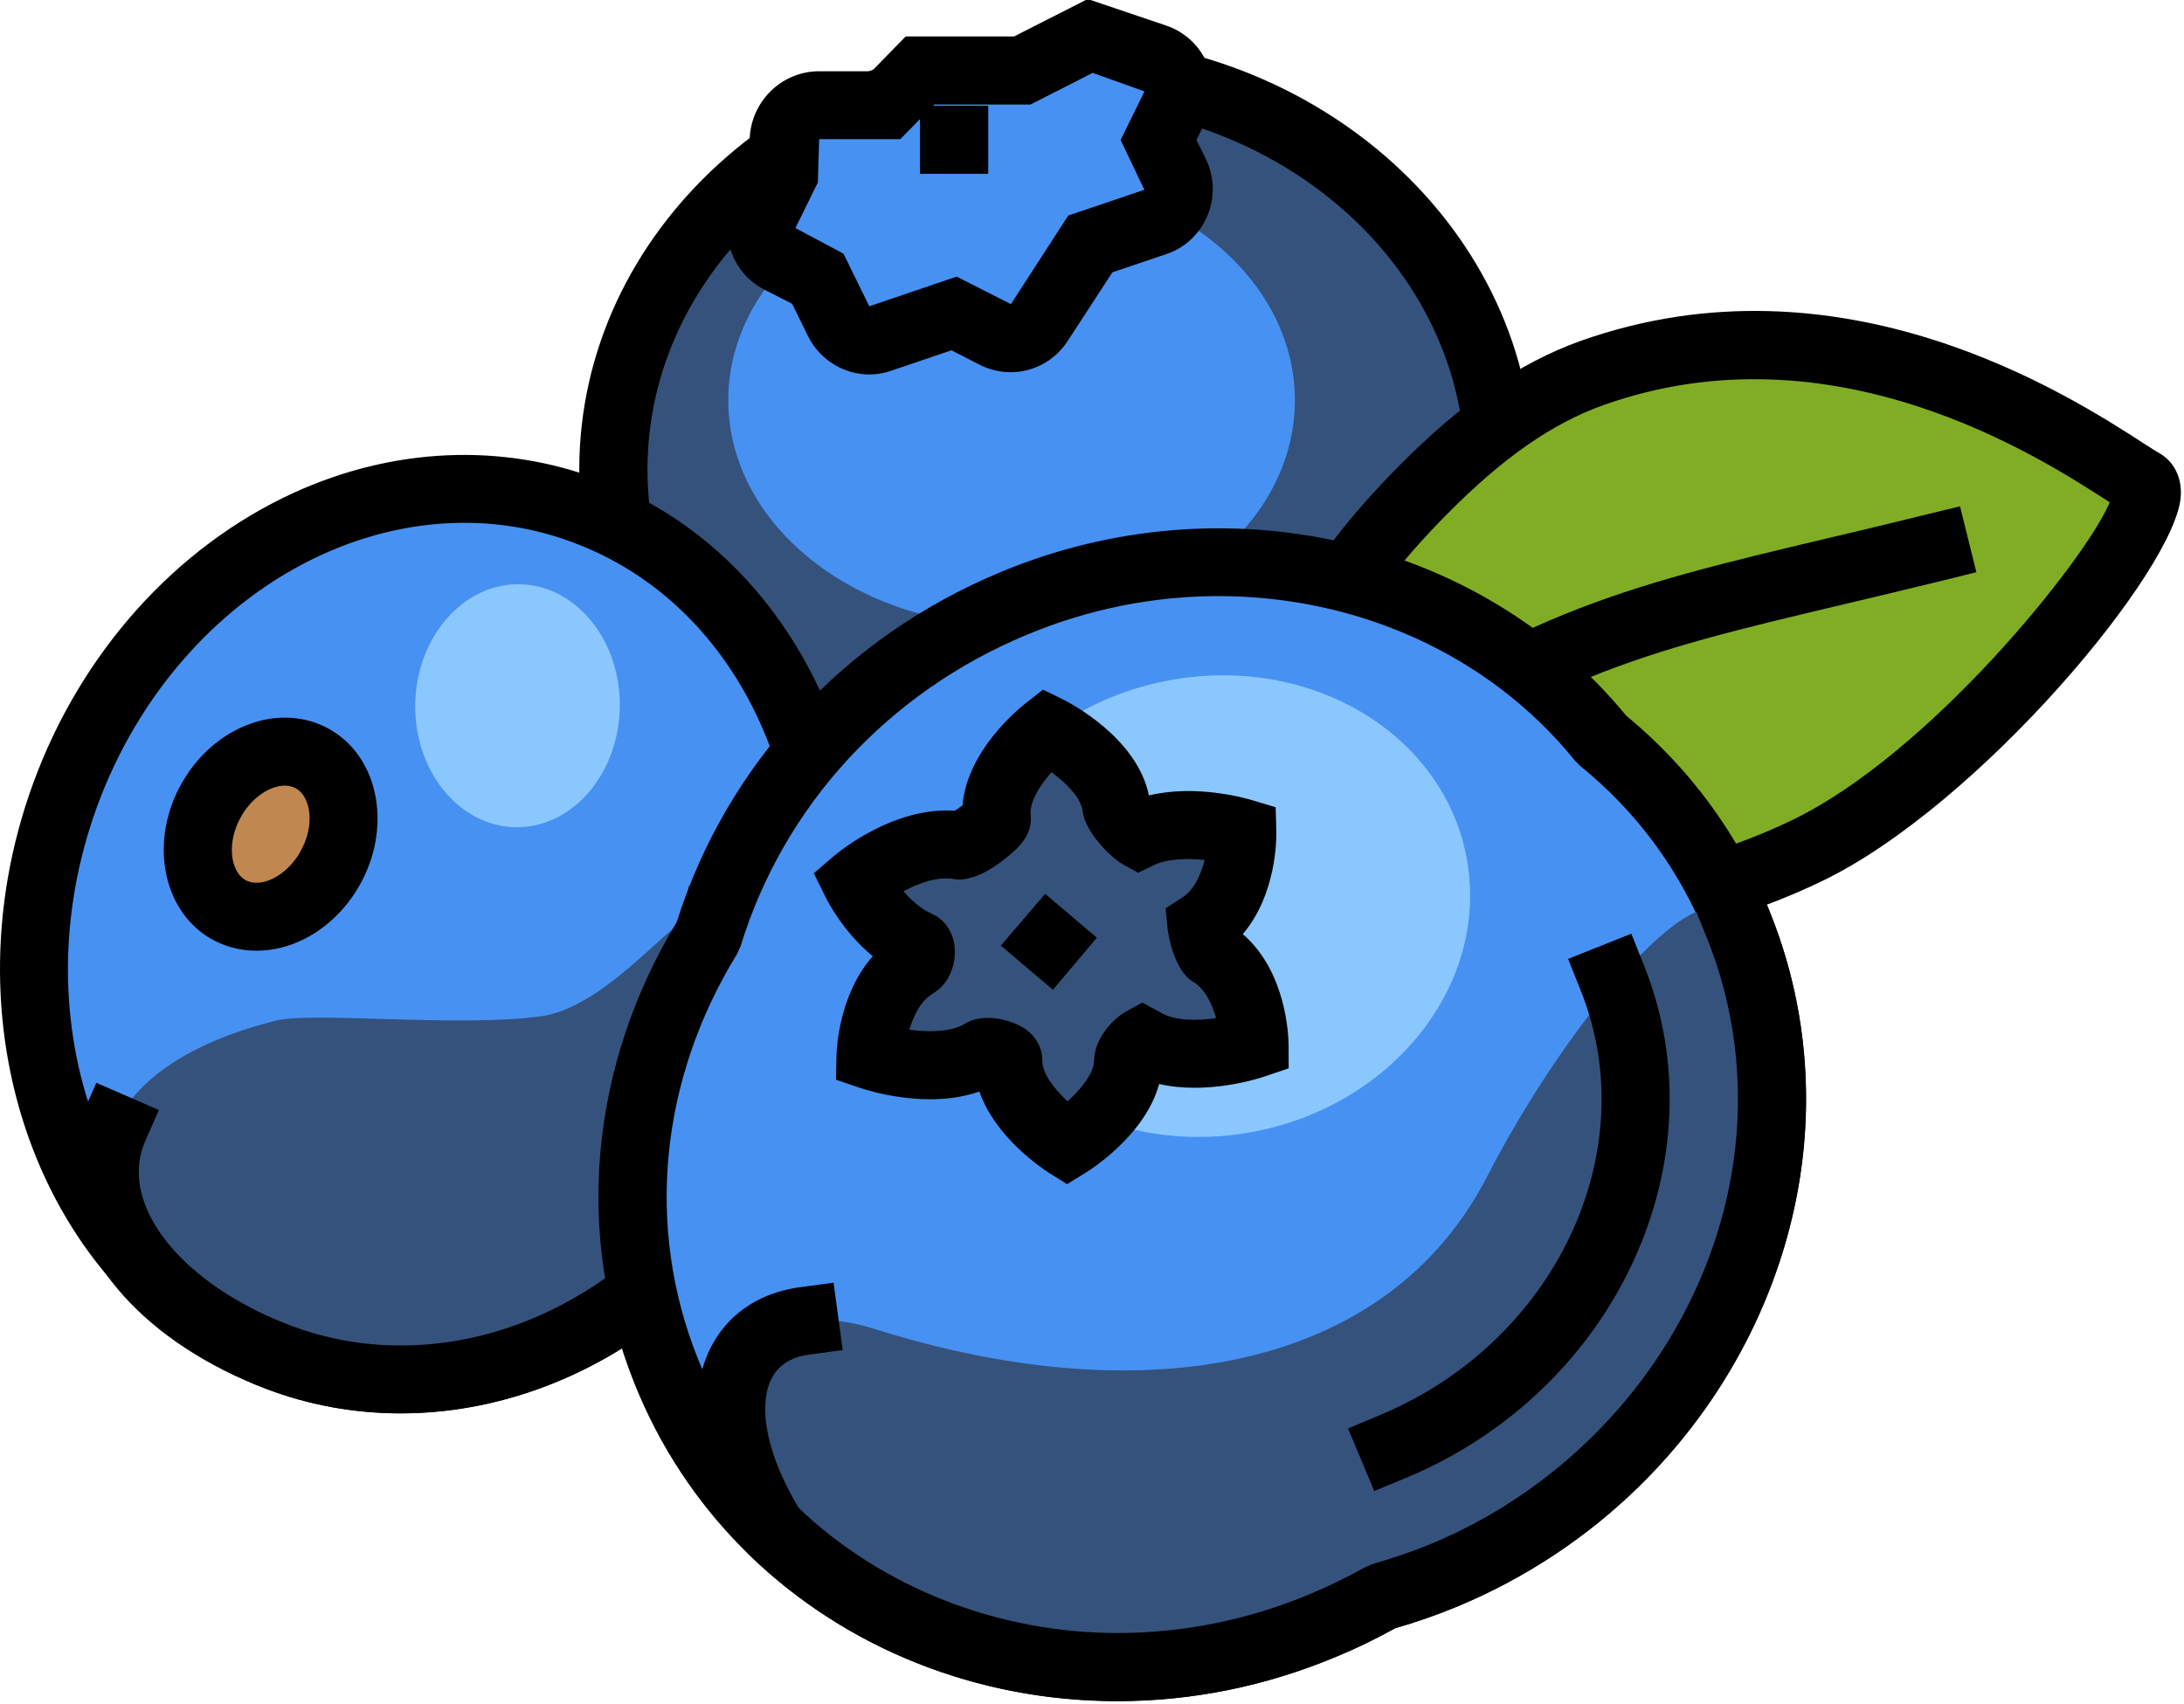
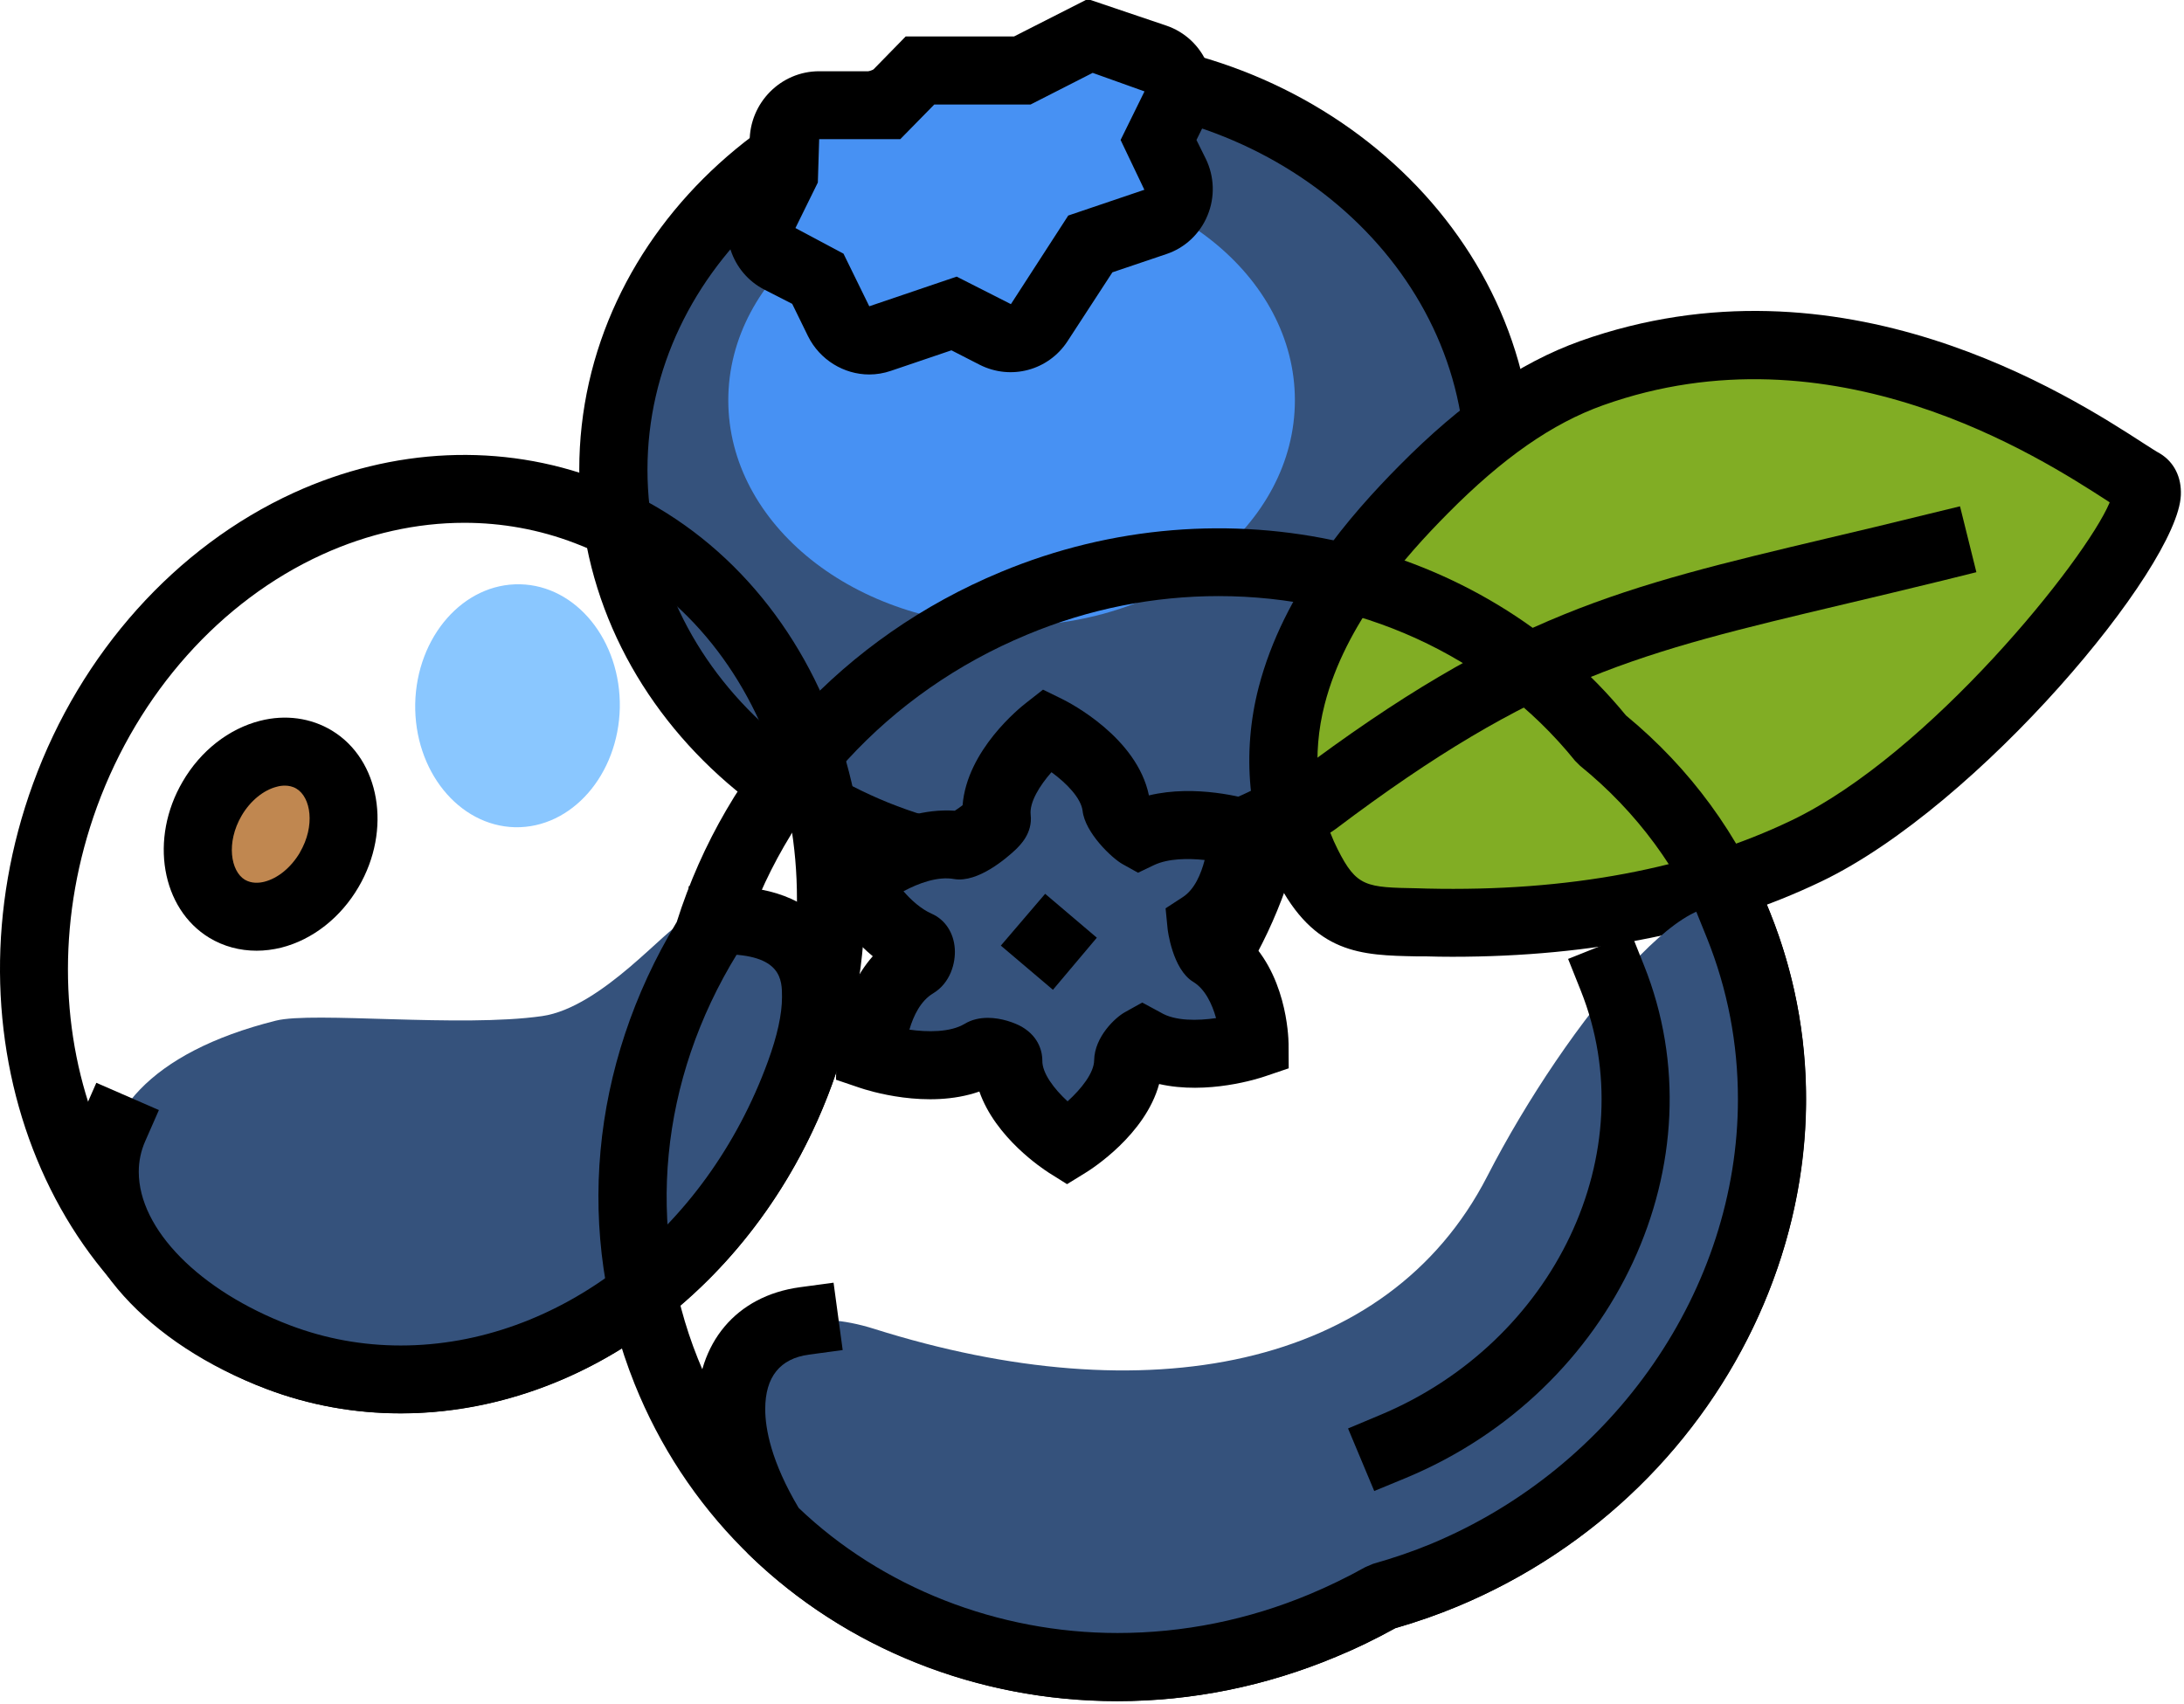
<svg xmlns="http://www.w3.org/2000/svg" width="100%" height="100%" viewBox="0 0 706 551" version="1.1" xml:space="preserve" style="fill-rule:evenodd;clip-rule:evenodd;stroke-linejoin:round;stroke-miterlimit:2;">
  <g transform="matrix(8.333,0,0,8.333,-119.852,-7755.47)">
    <path d="M72.547,948.917C72.547,957.469 64.854,964.401 55.359,964.401C45.87,964.401 38.172,957.469 38.172,948.917C38.172,940.365 45.87,933.432 55.359,933.432C64.854,933.432 72.547,940.365 72.547,948.917" style="fill:rgb(53,82,124);fill-rule:nonzero;" />
  </g>
  <g transform="matrix(8.333,0,0,8.333,-119.852,-7755.47)">
    <path d="M55.359,934.75C46.609,934.75 39.5,941.104 39.5,948.917C39.5,956.729 46.609,963.089 55.359,963.089C64.109,963.089 71.224,956.729 71.224,948.917C71.224,941.104 64.109,934.75 55.359,934.75ZM55.359,965.719C45.156,965.719 36.854,958.182 36.854,948.917C36.854,939.651 45.156,932.109 55.359,932.109C65.568,932.109 73.87,939.651 73.87,948.917C73.87,958.182 65.568,965.719 55.359,965.719" style="fill-rule:nonzero;" />
  </g>
  <g transform="matrix(8.333,0,0,8.333,-119.852,-7755.47)">
    <path d="M64.615,946.224C64.615,951.057 59.698,954.979 53.625,954.979C47.557,954.979 42.635,951.057 42.635,946.224C42.635,941.391 47.557,937.469 53.625,937.469C59.698,937.469 64.615,941.391 64.615,946.224" style="fill:rgb(71,145,243);fill-rule:nonzero;" />
  </g>
  <g transform="matrix(8.333,0,0,8.333,-119.852,-7755.47)">
    <path d="M64.484,957.693C65.292,954.568 67.359,951.958 69.604,949.693C71.49,947.786 73.62,946.068 76.13,945.172C86.557,941.458 95.615,948.307 97.495,949.427C98.943,950.292 90.911,960.62 84.464,963.708C79.891,965.906 74.755,966.604 69.719,966.49C67.417,966.438 66.255,966.547 65.089,964.229C64.083,962.24 63.938,959.828 64.484,957.693" style="fill:rgb(129,173,36);fill-rule:nonzero;" />
  </g>
  <g transform="matrix(8.333,0,0,8.333,-119.852,-7755.47)">
    <path d="M65.771,958.021C65.266,959.969 65.448,962.016 66.271,963.641C67.01,965.115 67.375,965.125 69.375,965.161L69.745,965.172C75.214,965.297 79.979,964.401 83.891,962.521C89.229,959.958 95.286,952.422 96.224,950.188C96.193,950.161 96.161,950.146 96.125,950.12C93.495,948.422 85.484,943.24 76.573,946.417C74.604,947.12 72.688,948.453 70.547,950.615C68.88,952.297 66.573,954.896 65.771,958.021ZM70.724,967.818C70.38,967.818 70.031,967.813 69.682,967.802L69.328,967.802C67.203,967.76 65.37,967.724 63.906,964.823C62.802,962.641 62.547,959.922 63.208,957.37C64.177,953.625 66.781,950.667 68.661,948.766C71.094,946.307 73.323,944.776 75.682,943.927C85.823,940.323 94.661,946.031 97.563,947.911C97.818,948.073 98.021,948.208 98.177,948.292C98.724,948.625 99.016,949.214 98.984,949.911C98.865,952.714 91.146,961.969 85.036,964.896C81,966.833 76.188,967.818 70.724,967.818" style="fill-rule:nonzero;" />
  </g>
  <g transform="matrix(8.333,0,0,8.333,-119.852,-7755.47)">
    <path d="M60.328,971.646L58.297,969.969L59.135,968.948C60.411,967.411 61.396,965.578 61.979,963.651C62.177,962.99 62.38,962.313 62.885,961.745C63.328,961.245 63.865,961.042 64.255,960.901C64.37,960.854 64.552,960.792 64.599,960.755C72.865,954.521 77.276,953.479 85.281,951.578C86.474,951.297 87.75,950.995 89.135,950.651L90.417,950.339L91.052,952.896L89.771,953.214C88.38,953.557 87.094,953.859 85.891,954.146C77.984,956.021 74.021,956.958 66.198,962.859C65.833,963.13 65.464,963.271 65.172,963.375C65.057,963.417 64.891,963.479 64.839,963.51C64.75,963.62 64.646,963.958 64.547,964.286C63.828,966.677 62.672,968.823 61.172,970.63L60.328,971.646" style="fill-rule:nonzero;" />
  </g>
  <g transform="matrix(8.333,0,0,8.333,-119.852,-7755.47)">
-     <path d="M45.411,972.333C42.104,981.396 33.047,986.328 25.177,983.354C17.307,980.37 13.604,970.609 16.906,961.547C20.214,952.479 29.276,947.547 37.146,950.531C45.016,953.505 48.719,963.271 45.411,972.333" style="fill:rgb(71,145,243);fill-rule:nonzero;" />
-   </g>
+     </g>
  <g transform="matrix(8.333,0,0,8.333,-119.852,-7755.47)">
    <path d="M45.417,972.333L45.422,972.333L45.417,972.333ZM32.396,950.979C30.547,950.979 28.667,951.396 26.875,952.214C22.943,954.01 19.76,957.578 18.146,961.995C15.094,970.375 18.453,979.396 25.641,982.12C28.75,983.292 32.234,983.13 35.448,981.667C39.38,979.87 42.557,976.302 44.172,971.88C47.224,963.505 43.865,954.479 36.677,951.766C35.302,951.24 33.854,950.979 32.396,950.979ZM29.927,985.531C28.146,985.531 26.385,985.219 24.708,984.583C16.172,981.354 12.12,970.818 15.667,961.094C17.516,956.021 21.203,951.911 25.771,949.818C29.635,948.052 33.844,947.87 37.615,949.297C46.146,952.521 50.198,963.057 46.656,972.781C44.802,977.859 41.12,981.969 36.547,984.063C34.401,985.036 32.151,985.531 29.927,985.531" style="fill-rule:nonzero;" />
  </g>
  <g transform="matrix(8.333,0,0,8.333,-119.852,-7755.47)">
    <path d="M42.417,966.401C45.422,966.391 46.995,967.984 45.411,972.333C42.104,981.396 33.047,986.328 25.177,983.354C17.307,980.37 15.198,972.771 25.083,970.297C26.526,969.932 32.245,970.573 35.411,970.12C37.745,969.786 40.318,966.599 40.833,966.526L42.417,966.401" style="fill:rgb(53,82,124);fill-rule:nonzero;" />
  </g>
  <g transform="matrix(8.333,0,0,8.333,-119.852,-7755.47)">
    <path d="M29.927,985.536C28.13,985.536 26.375,985.219 24.708,984.583C20.099,982.839 17.12,979.536 17.12,976.161C17.12,975.385 17.276,974.63 17.589,973.917L18.12,972.708L20.547,973.766L20.016,974.974C19.849,975.354 19.766,975.75 19.766,976.161C19.766,978.391 22.125,980.786 25.641,982.12C27.016,982.641 28.458,982.901 29.927,982.901C36.042,982.901 41.766,978.474 44.172,971.88C44.536,970.885 44.719,970.047 44.719,969.385C44.719,968.719 44.719,967.719 42.417,967.719L41.099,967.719L41.099,965.078L42.417,965.078C46.88,965.078 47.365,968.094 47.365,969.385C47.365,970.37 47.13,971.479 46.656,972.781C43.875,980.411 37.151,985.536 29.927,985.536" style="fill-rule:nonzero;" />
  </g>
  <g transform="matrix(8.333,0,0,8.333,-119.852,-7755.47)">
    <path d="M27.156,964.438C26.224,966.036 24.453,966.719 23.193,965.953C21.938,965.193 21.677,963.281 22.615,961.682C23.542,960.089 25.318,959.406 26.573,960.167C27.828,960.927 28.089,962.839 27.156,964.438" style="fill:rgb(192,135,80);fill-rule:nonzero;" />
  </g>
  <g transform="matrix(8.333,0,0,8.333,-119.852,-7755.47)">
    <path d="M25.432,961.177C25.323,961.177 25.214,961.193 25.125,961.219C24.604,961.349 24.089,961.771 23.755,962.344C23.146,963.391 23.333,964.495 23.88,964.828C24.146,964.984 24.438,964.958 24.641,964.906C25.167,964.771 25.672,964.354 26.016,963.776L26.016,963.771C26.625,962.729 26.438,961.63 25.885,961.297C25.74,961.208 25.578,961.177 25.432,961.177ZM24.339,967.583C23.688,967.583 23.057,967.417 22.505,967.083C20.641,965.953 20.172,963.234 21.469,961.021C22.161,959.828 23.26,958.969 24.474,958.661C25.453,958.411 26.443,958.547 27.26,959.042C29.125,960.172 29.589,962.891 28.297,965.104C27.604,966.297 26.51,967.156 25.292,967.464C24.974,967.542 24.651,967.583 24.339,967.583" style="fill-rule:nonzero;" />
  </g>
  <g transform="matrix(8.333,0,0,8.333,-119.852,-7755.47)">
    <path d="M38.427,958.156C38.37,960.76 36.557,962.833 34.365,962.792C32.172,962.74 30.443,960.594 30.49,957.995C30.547,955.391 32.365,953.318 34.557,953.365C36.745,953.411 38.474,955.557 38.427,958.156" style="fill:rgb(138,199,255);fill-rule:nonzero;" />
  </g>
  <g transform="matrix(8.333,0,0,8.333,-119.852,-7755.47)">
-     <path d="M76.516,959.385C71.359,953 62.13,950.604 53.719,954.099C47.771,956.573 43.557,961.453 41.849,967.016C38.76,972.042 37.958,978.24 40.229,983.901C44.109,993.589 55.516,998.005 65.708,993.766C66.505,993.438 67.266,993.057 68,992.646C68.802,992.417 69.604,992.146 70.406,991.813C80.594,987.578 85.708,976.286 81.828,966.599C80.656,963.688 78.807,961.255 76.516,959.385" style="fill:rgb(71,145,243);fill-rule:nonzero;" />
-   </g>
+     </g>
  <g transform="matrix(8.333,0,0,8.333,-119.852,-7755.47)">
    <path d="M61.656,953.823C59.172,953.823 56.651,954.307 54.229,955.318C48.833,957.557 44.781,961.964 43.115,967.401L42.979,967.703C39.969,972.599 39.417,978.323 41.453,983.406C43.13,987.583 46.385,990.865 50.625,992.641C55.24,994.573 60.411,994.536 65.198,992.547C65.906,992.25 66.63,991.901 67.349,991.5L67.641,991.375C68.443,991.146 69.182,990.896 69.896,990.599C79.406,986.641 84.208,976.099 80.599,967.089C79.542,964.453 77.891,962.203 75.677,960.406L75.484,960.214C72.146,956.078 67.005,953.823 61.656,953.823ZM57.724,996.703C54.953,996.703 52.198,996.167 49.604,995.073C44.703,993.021 40.938,989.224 39,984.391C36.667,978.568 37.266,972.052 40.635,966.469C42.563,960.354 47.141,955.406 53.214,952.885C61.87,949.281 71.818,951.573 77.458,958.453C79.964,960.521 81.844,963.099 83.052,966.109C87.198,976.448 81.75,988.526 70.911,993.031C70.146,993.349 69.359,993.625 68.51,993.87C67.745,994.292 66.974,994.667 66.214,994.979C63.453,996.135 60.578,996.703 57.724,996.703" style="fill-rule:nonzero;" />
  </g>
  <g transform="matrix(8.333,0,0,8.333,-119.852,-7755.47)">
    <path d="M81.828,966.599C85.708,976.286 80.594,987.578 70.406,991.813C69.604,992.146 68.802,992.417 68,992.646C67.266,993.057 66.505,993.438 65.708,993.766C58.021,996.964 49.641,995.234 44.318,990.031C40.896,984.422 43.438,980.724 48.292,982.255C58.802,985.573 68.208,983.859 72.073,976.344C75.172,970.307 80.656,963.688 81.828,966.599" style="fill:rgb(53,82,124);fill-rule:nonzero;" />
  </g>
  <g transform="matrix(8.333,0,0,8.333,-119.852,-7755.47)">
    <path d="M57.734,996.698C52.26,996.698 47.172,994.661 43.396,990.974L43.193,990.719C42.036,988.823 41.422,986.974 41.422,985.37C41.422,982.792 42.948,980.979 45.406,980.641L46.719,980.464L47.073,983.078L45.766,983.255C44.641,983.406 44.068,984.12 44.068,985.37C44.068,986.13 44.297,987.406 45.365,989.203C48.589,992.286 53.083,994.057 57.734,994.057C60.281,994.057 62.797,993.552 65.198,992.547C65.906,992.25 66.63,991.901 67.349,991.5L67.641,991.375C68.443,991.146 69.182,990.896 69.896,990.599C77.016,987.635 81.802,980.698 81.802,973.344C81.802,971.188 81.401,969.083 80.599,967.089L80.104,965.865L82.563,964.885L83.052,966.109C83.979,968.417 84.448,970.854 84.448,973.344C84.448,981.75 79.005,989.667 70.911,993.031C70.146,993.349 69.359,993.625 68.51,993.87C67.745,994.292 66.974,994.667 66.214,994.979C63.49,996.12 60.635,996.698 57.734,996.698" style="fill-rule:nonzero;" />
  </g>
  <g transform="matrix(8.333,0,0,8.333,-119.852,-7755.47)">
-     <path d="M71.307,964.151C72.109,969.005 68.297,973.708 62.797,974.646C57.297,975.583 52.182,972.411 51.38,967.552C50.583,962.698 54.401,958 59.901,957.063C65.401,956.12 70.51,959.292 71.307,964.151" style="fill:rgb(138,199,255);fill-rule:nonzero;" />
-   </g>
+     </g>
  <g transform="matrix(8.333,0,0,8.333,-119.852,-7755.47)">
    <path d="M58.719,971.109C60.38,972.115 63.042,971.203 63.042,971.203C63.042,971.203 63.021,968.672 61.359,967.667C61.255,967.604 61.005,966.714 60.995,966.604C62.62,965.536 62.573,963.005 62.573,963.005C62.573,963.005 60.214,962.292 58.578,963.073C58.297,962.917 57.714,962.219 57.688,962.005C57.49,960.224 55.005,959 55.005,959C55.005,959 52.849,960.672 53.052,962.453C53.073,962.651 51.818,963.536 51.62,963.5C49.651,963.156 47.589,964.917 47.589,964.917C47.589,964.917 48.458,966.672 49.984,967.349C50.172,967.427 50.125,967.969 49.891,968.109C48.219,969.12 48.161,971.651 48.161,971.651C48.161,971.651 50.813,972.557 52.484,971.547C52.719,971.411 53.495,971.641 53.49,971.833C53.474,973.625 55.781,975.089 55.781,975.089C55.781,975.089 58.13,973.641 58.151,971.844C58.156,971.563 58.641,971.057 58.719,971.109" style="fill:rgb(53,82,124);fill-rule:nonzero;" />
  </g>
  <g transform="matrix(8.333,0,0,8.333,-119.852,-7755.47)">
    <path d="M51.74,962.599L51.74,962.604L51.74,962.599ZM52.172,971.813L52.172,971.823L52.172,971.813ZM58.036,972.234L58.036,972.24L58.036,972.234ZM52.703,970.188C53.234,970.188 53.745,970.38 54.016,970.531C54.745,970.953 54.818,971.594 54.818,971.844C54.807,972.333 55.276,972.948 55.797,973.427C56.333,972.943 56.823,972.323 56.828,971.833C56.844,970.922 57.651,970.172 58.021,969.969L58.693,969.594L59.406,969.979C59.964,970.318 60.839,970.302 61.557,970.198C61.406,969.656 61.135,969.073 60.672,968.792C59.859,968.302 59.677,966.75 59.677,966.729L59.599,965.938L60.271,965.5C60.724,965.203 60.974,964.609 61.115,964.063C60.469,963.995 59.703,964 59.151,964.26L58.531,964.557L57.932,964.224C57.51,963.99 56.474,963 56.38,962.156C56.318,961.661 55.76,961.083 55.172,960.656C54.714,961.177 54.313,961.823 54.365,962.307C54.448,963.031 53.943,963.5 53.781,963.661C53.453,963.969 52.328,964.958 51.396,964.802C50.766,964.688 50.026,964.958 49.432,965.276C49.729,965.62 50.104,965.958 50.521,966.146C51.047,966.375 51.38,966.885 51.422,967.505C51.458,968.052 51.255,968.833 50.578,969.24C50.099,969.526 49.818,970.104 49.661,970.646C50.37,970.745 51.24,970.755 51.802,970.422C52.083,970.25 52.401,970.188 52.703,970.188ZM55.776,976.641L55.078,976.203C54.828,976.042 53,974.839 52.375,973.047C50.359,973.755 48.026,973 47.734,972.901L46.813,972.589L46.833,971.62C46.844,971.349 46.938,969.266 48.24,967.797C47.104,966.865 46.49,965.672 46.406,965.495L45.953,964.578L46.729,963.911C46.974,963.703 49.078,961.99 51.422,962.151C51.521,962.089 51.63,962.01 51.724,961.938C51.896,959.802 53.943,958.156 54.193,957.964L54.844,957.453L55.589,957.818C55.896,957.969 58.49,959.313 58.953,961.557C60.776,961.115 62.708,961.667 62.953,961.74L63.87,962.016L63.896,962.979C63.901,963.26 63.896,965.411 62.594,966.938C64.286,968.396 64.365,970.891 64.37,971.193L64.375,972.146L63.469,972.453C63.203,972.547 61.219,973.182 59.349,972.755C58.813,974.719 56.745,976.047 56.479,976.208L55.776,976.641" style="fill-rule:nonzero;" />
  </g>
  <g transform="matrix(8.333,0,0,8.333,-119.852,-7755.47)">
    <path d="M53.208,967.385L54.927,965.375L56.932,967.078L55.229,969.099L53.208,967.385" style="fill-rule:nonzero;" />
  </g>
  <g transform="matrix(8.333,0,0,8.333,-119.852,-7755.47)">
    <path d="M44.781,937.469L44.052,938.958C43.729,939.625 43.99,940.432 44.646,940.766L46.109,941.51L46.911,943.161C47.214,943.76 47.891,944.047 48.516,943.833L51.396,942.859L52.995,943.672C53.594,943.974 54.318,943.776 54.688,943.214L56.682,940.161L59.203,939.307C59.969,939.052 60.323,938.156 59.969,937.427L59.328,936.125L59.969,934.818C60.323,934.083 59.969,933.198 59.203,932.938L56.682,932.083L54.036,933.432L50.073,933.432L48.75,934.776L46.161,934.776C45.401,934.776 44.781,935.406 44.781,936.177L44.781,937.469" style="fill:rgb(71,145,243);fill-rule:nonzero;" />
  </g>
  <g transform="matrix(8.333,0,0,8.333,-119.852,-7755.47)">
    <path d="M44.781,937.469L44.797,937.469L44.781,937.469ZM46.161,936.094L46.109,937.776L45.24,939.542L47.104,940.536L48.104,942.578L51.495,941.427L53.599,942.495L55.823,939.057L58.776,938.057L57.854,936.125L58.781,934.24L56.771,933.521L54.359,934.75L50.625,934.75L49.307,936.094L46.161,936.094ZM48.104,945.224C47.125,945.224 46.188,944.661 45.729,943.74L45.115,942.484L44.047,941.938C42.75,941.281 42.224,939.688 42.865,938.38L43.464,937.167L43.464,936.177C43.464,934.682 44.672,933.458 46.161,933.458L48.198,933.458L49.516,932.109L53.719,932.109L56.578,930.656L59.63,931.688C60.349,931.932 60.932,932.479 61.224,933.188C61.521,933.896 61.495,934.708 61.156,935.396L60.797,936.125L61.156,936.849C61.495,937.542 61.521,938.344 61.224,939.057C60.932,939.766 60.349,940.313 59.63,940.552L57.536,941.26L55.792,943.938C55.052,945.068 53.599,945.458 52.391,944.849L51.292,944.286L48.943,945.083C48.667,945.177 48.385,945.224 48.104,945.224" style="fill-rule:nonzero;" />
  </g>
  <g transform="matrix(8.333,0,0,8.333,-119.852,-7755.47)">
-     <path d="M50.073,937.438L50.073,934.797L52.719,934.797L52.719,937.438L50.073,937.438" style="fill-rule:nonzero;" />
-   </g>
+     </g>
  <g transform="matrix(8.333,0,0,8.333,-119.852,-7755.47)">
    <path d="M67.693,988.547L66.677,986.12L67.896,985.609C74.708,982.776 78.208,975.385 75.703,969.125L75.214,967.901L77.667,966.922L78.156,968.146C81.198,975.734 77.052,984.661 68.917,988.042L67.693,988.547" style="fill-rule:nonzero;" />
  </g>
</svg>